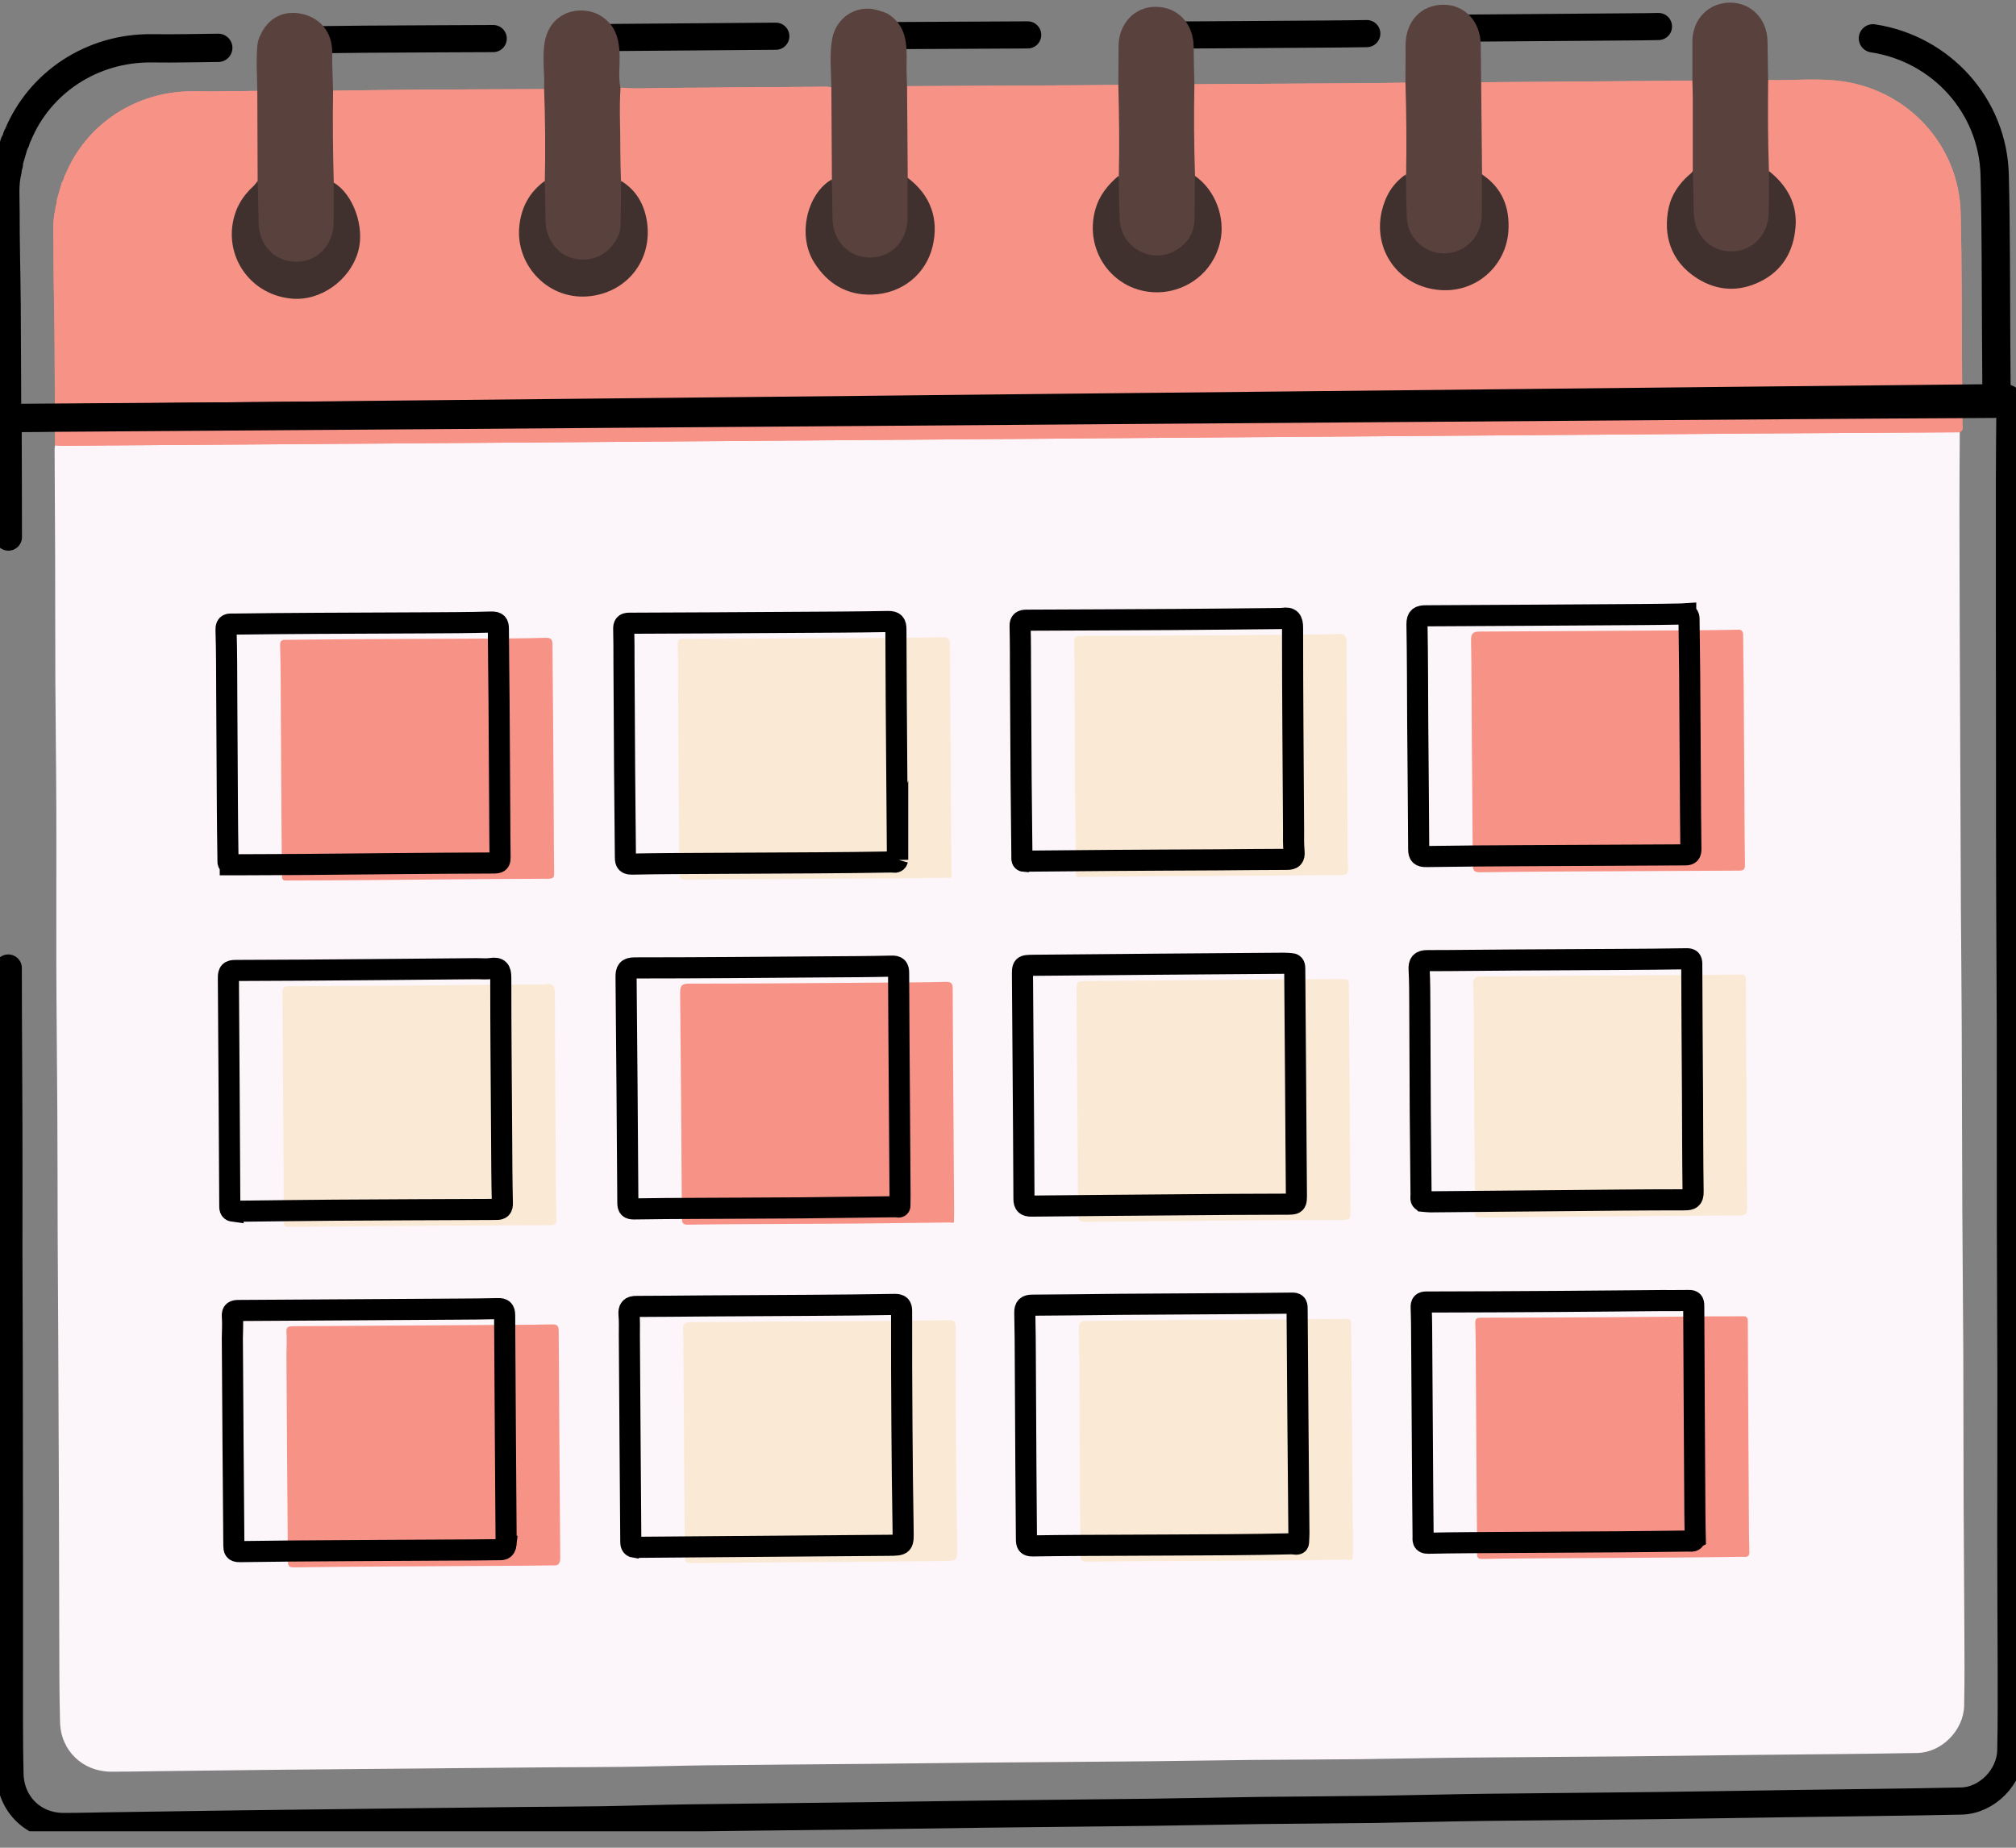
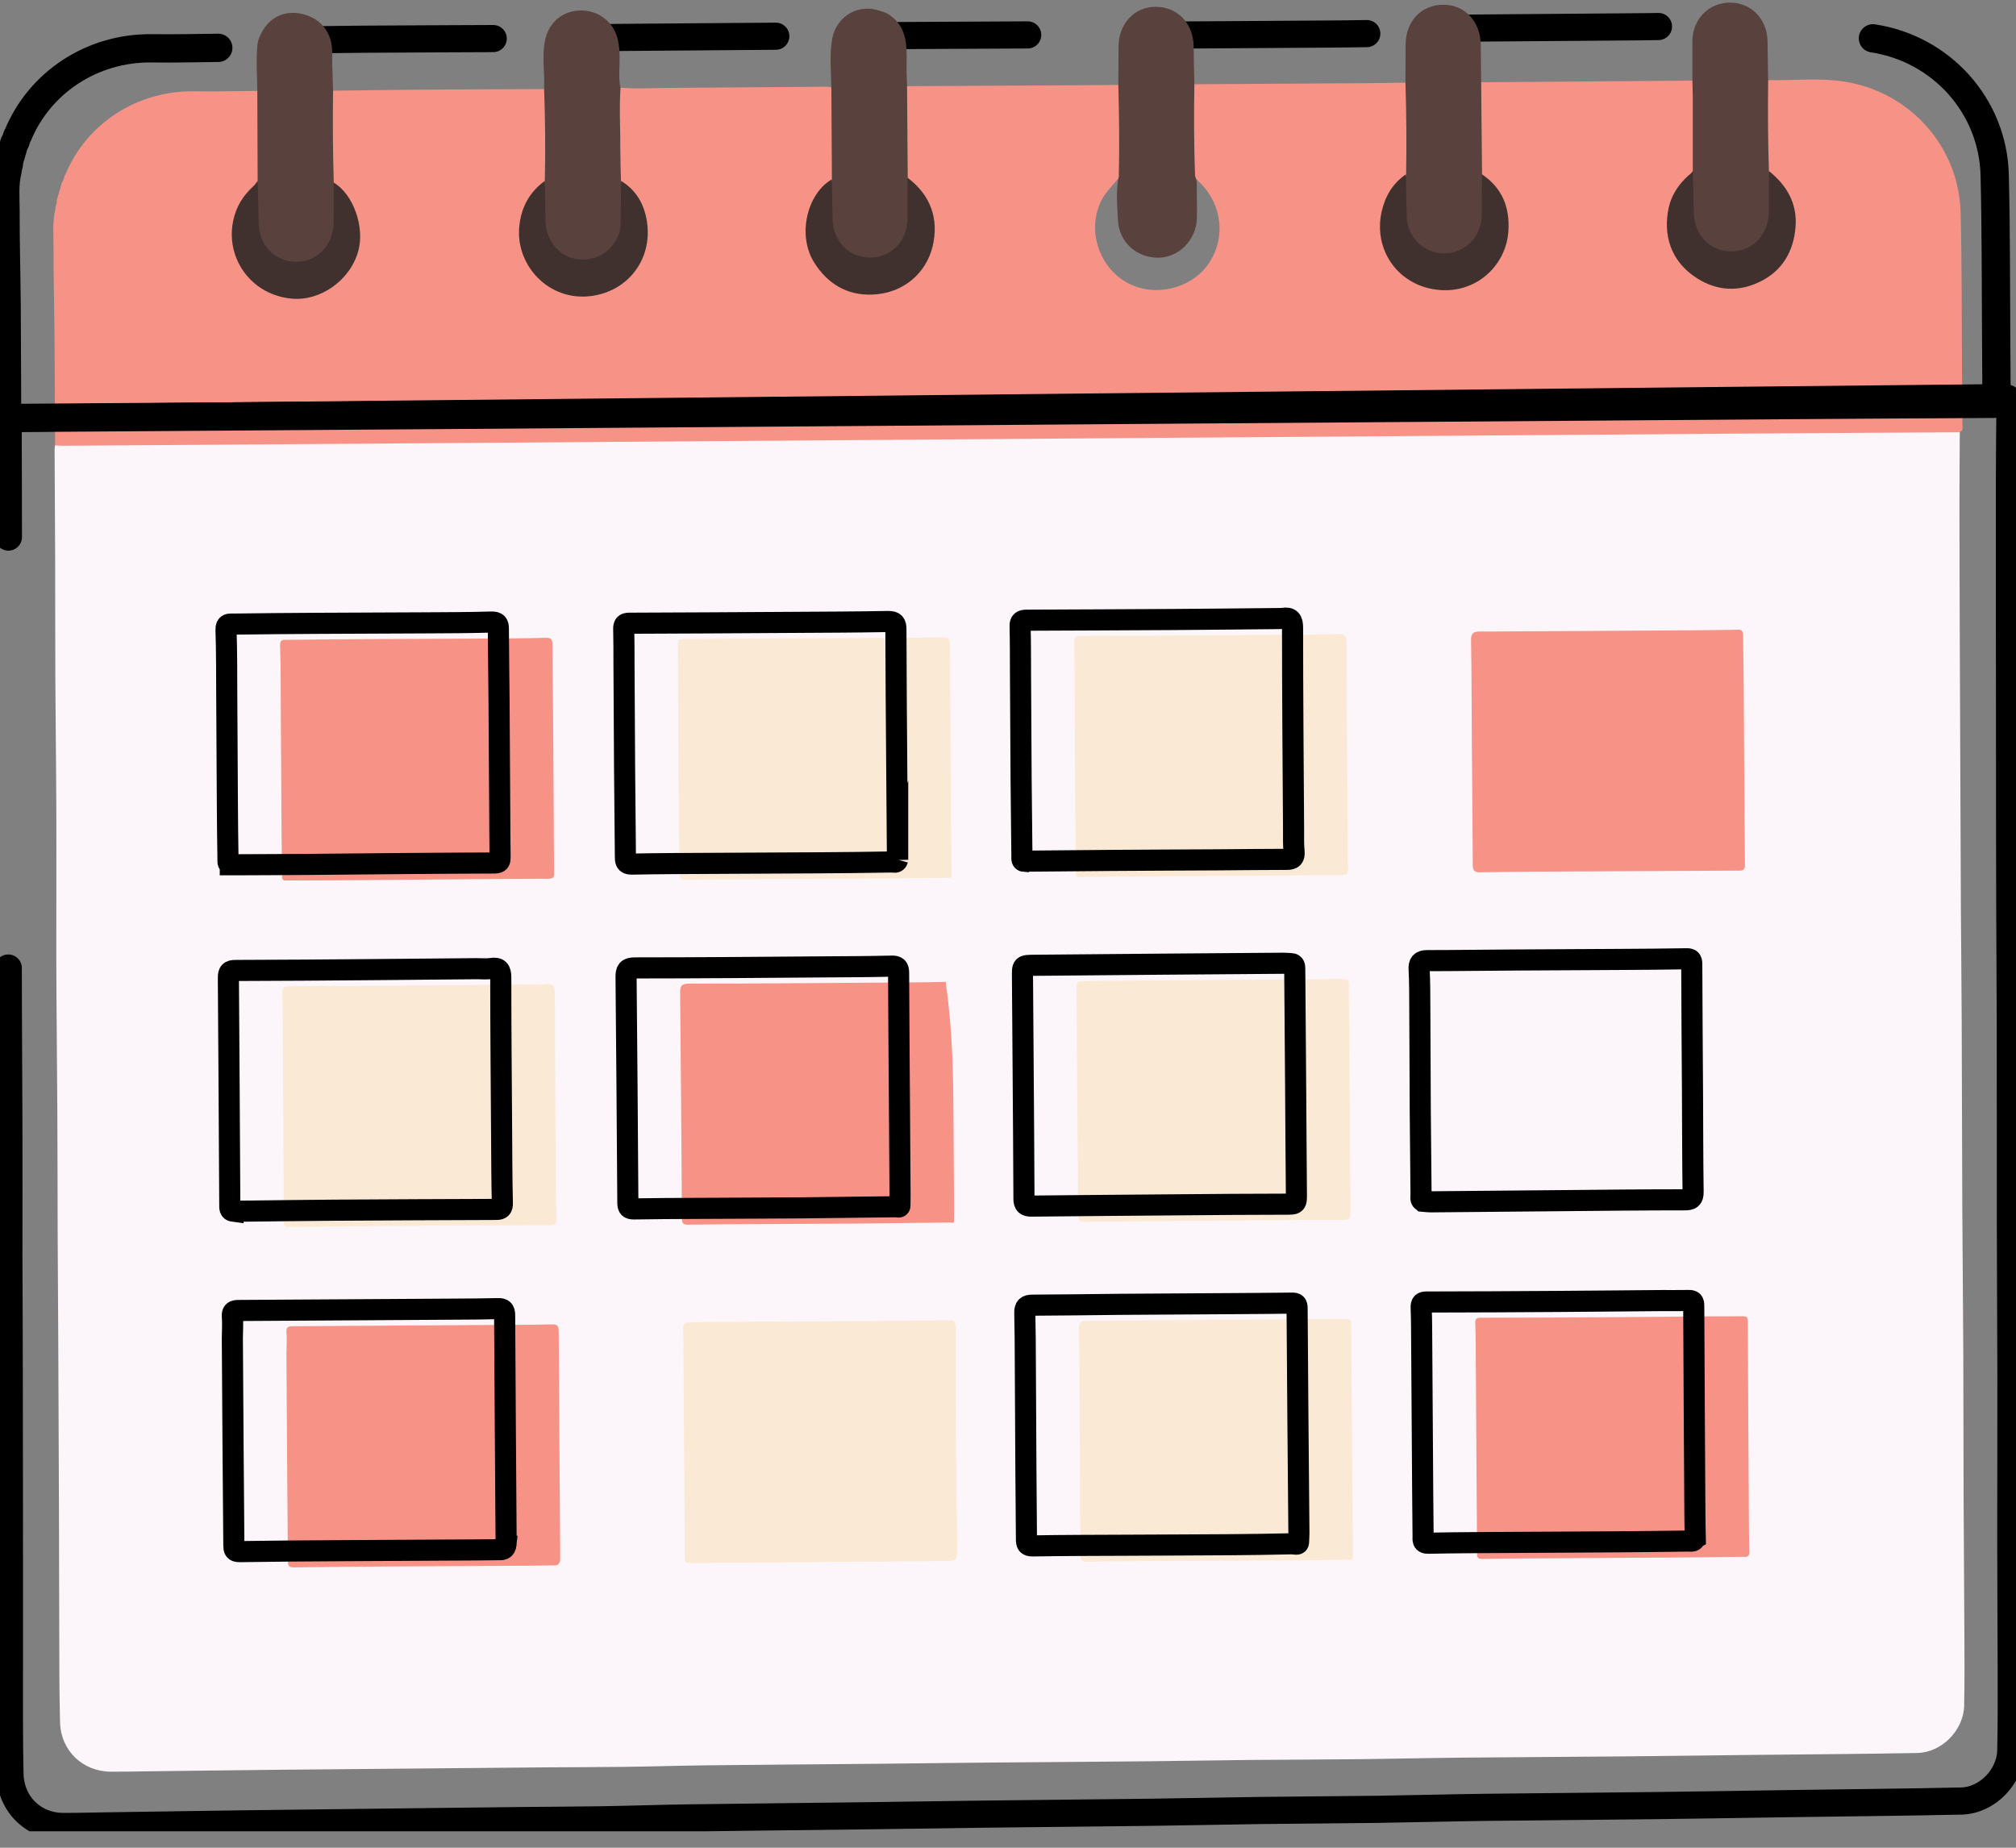
<svg xmlns="http://www.w3.org/2000/svg" width="60" height="55" viewBox="0 0 60 55" fill="none">
  <rect x="0" y="0" width="60" height="55" fill="#808080" stroke="none" />
  <g clip-path="url(#clip0_6916_260230)">
    <path d="M58.327 12.863C58.323 13.596 58.317 14.329 58.317 15.062C58.317 16.422 58.323 17.784 58.327 19.145C58.331 20.353 58.337 21.562 58.342 22.768C58.348 24.201 58.352 25.635 58.36 27.068C58.366 28.188 58.38 29.307 58.384 30.426C58.392 32.279 58.394 34.131 58.402 35.983C58.408 37.384 58.425 38.787 58.431 40.188C58.437 41.702 58.435 43.216 58.441 44.731C58.445 45.971 58.459 47.21 58.463 48.451C58.467 49.225 58.473 49.998 58.457 50.771C58.441 51.506 57.789 52.168 57.056 52.18C55.437 52.211 53.817 52.219 52.2 52.237C50.926 52.251 49.655 52.269 48.382 52.281C46.778 52.296 45.175 52.302 43.574 52.318C42.551 52.328 41.527 52.352 40.505 52.364C39.41 52.377 38.315 52.377 37.221 52.387C36.199 52.397 35.177 52.417 34.154 52.427C32.535 52.443 30.918 52.452 29.298 52.466C28.211 52.476 27.124 52.492 26.035 52.502C24.367 52.518 22.701 52.528 21.032 52.547C20.203 52.557 19.375 52.583 18.545 52.593C17.806 52.603 17.065 52.601 16.326 52.607C15.328 52.615 14.33 52.623 13.332 52.634C11.631 52.65 9.933 52.664 8.233 52.68C6.967 52.692 5.704 52.711 4.439 52.725C4.06 52.729 3.682 52.739 3.303 52.737C2.465 52.733 1.811 52.117 1.787 51.267C1.761 50.31 1.767 49.35 1.763 48.393C1.759 47.281 1.759 46.17 1.755 45.059C1.748 43.344 1.742 41.629 1.734 39.915C1.73 38.844 1.72 37.773 1.716 36.702C1.712 35.485 1.714 34.271 1.706 33.054C1.698 31.582 1.68 30.109 1.676 28.637C1.672 27.117 1.682 25.596 1.676 24.076C1.672 22.795 1.653 21.515 1.647 20.234C1.641 19.001 1.645 17.77 1.641 16.537C1.637 15.483 1.629 14.428 1.625 13.373C1.625 13.333 1.635 13.294 1.639 13.254C1.722 13.181 1.823 13.205 1.919 13.205C3.609 13.183 5.299 13.177 6.992 13.163C9.022 13.146 11.052 13.132 13.083 13.118C15.186 13.104 17.29 13.086 19.393 13.074C21.569 13.059 23.745 13.041 25.921 13.025C27.887 13.011 29.853 12.997 31.82 12.982C34.013 12.966 36.205 12.95 38.398 12.934C40.517 12.92 42.636 12.904 44.756 12.887C47.102 12.871 49.449 12.855 51.795 12.835C53.882 12.816 55.969 12.806 58.056 12.79C58.149 12.79 58.252 12.774 58.325 12.863H58.327Z" fill="#FCF5F9" />
-     <path d="M58.328 12.867C56.325 12.879 54.323 12.889 52.323 12.903C46.285 12.945 40.248 12.99 34.209 13.035C27.549 13.083 20.891 13.134 14.231 13.182C10.105 13.213 5.982 13.241 1.856 13.269C1.783 13.269 1.712 13.261 1.639 13.257C1.633 12.164 1.631 11.073 1.623 9.98C1.615 9.105 1.589 8.231 1.593 7.358C1.593 6.978 1.556 6.593 1.651 6.217C1.641 6.13 1.71 6.055 1.688 5.966C1.741 5.785 1.793 5.605 1.844 5.425C1.911 5.362 1.892 5.261 1.947 5.194C2.562 3.704 4.052 2.692 5.787 2.718C6.411 2.729 7.036 2.71 7.662 2.706C7.745 2.759 7.733 2.848 7.733 2.923C7.737 3.672 7.751 4.419 7.753 5.168C7.753 5.241 7.749 5.314 7.727 5.383C7.684 5.512 7.573 5.587 7.486 5.68C6.963 6.243 6.826 6.905 7.085 7.611C7.358 8.356 7.937 8.763 8.727 8.814C9.49 8.862 10.075 8.522 10.443 7.852C10.86 7.089 10.694 6.18 10.055 5.593C10.002 5.544 9.939 5.504 9.899 5.441C9.814 5.117 9.856 4.787 9.85 4.459C9.84 3.97 9.846 3.48 9.84 2.988C9.84 2.889 9.816 2.775 9.917 2.7C10.733 2.69 11.547 2.676 12.362 2.67C13.64 2.66 14.919 2.658 16.197 2.652C16.298 2.676 16.276 2.763 16.277 2.828C16.282 3.607 16.296 4.387 16.298 5.166C16.298 5.239 16.29 5.312 16.255 5.376C16.053 5.595 15.848 5.81 15.703 6.077C15.338 6.749 15.478 7.634 16.055 8.225C16.579 8.765 17.448 8.903 18.116 8.597C19.399 8.01 19.618 6.298 18.452 5.409C18.365 5.259 18.401 5.093 18.397 4.935C18.387 4.281 18.391 3.627 18.383 2.974C18.383 2.848 18.357 2.71 18.466 2.609C18.929 2.65 19.393 2.621 19.857 2.617C21.438 2.607 23.021 2.593 24.602 2.581C24.65 2.581 24.697 2.595 24.745 2.601C24.818 2.67 24.816 2.761 24.818 2.848C24.824 3.629 24.843 4.411 24.832 5.192C24.832 5.241 24.824 5.289 24.802 5.332C24.462 5.621 24.223 5.968 24.112 6.413C23.944 7.079 24.174 7.836 24.715 8.267C25.758 9.101 27.272 8.678 27.675 7.405C27.903 6.682 27.709 6.014 27.154 5.474C27.092 5.413 27.013 5.364 26.976 5.277C26.903 4.856 26.948 4.429 26.936 4.006C26.926 3.605 26.928 3.204 26.93 2.803C26.93 2.72 26.903 2.623 26.997 2.565C28.697 2.557 30.397 2.546 32.098 2.538C32.493 2.536 32.887 2.532 33.282 2.528C33.369 2.534 33.351 2.607 33.353 2.656C33.373 3.476 33.379 4.295 33.369 5.117C33.369 5.158 33.357 5.196 33.343 5.235C33.161 5.48 32.928 5.68 32.784 5.959C32.337 6.83 32.699 7.964 33.566 8.425C34.385 8.862 35.412 8.575 35.908 7.933C36.452 7.231 36.424 6.259 35.831 5.565C35.736 5.453 35.622 5.362 35.533 5.245C35.483 5.158 35.481 5.061 35.481 4.963C35.481 4.225 35.462 3.486 35.468 2.749C35.468 2.662 35.452 2.569 35.543 2.508C37.234 2.498 38.926 2.488 40.616 2.476C41.019 2.474 41.422 2.467 41.825 2.461C41.894 2.496 41.9 2.563 41.9 2.627C41.916 3.431 41.918 4.237 41.916 5.04C41.916 5.089 41.906 5.136 41.886 5.18C41.843 5.261 41.768 5.314 41.706 5.374C40.882 6.17 40.954 7.49 41.857 8.188C42.62 8.779 43.764 8.668 44.38 7.943C45.032 7.176 44.981 6.055 44.262 5.376C44.203 5.322 44.139 5.271 44.084 5.212C43.981 5.024 44.032 4.82 44.027 4.621C44.011 4.036 44.013 3.449 44.007 2.862C44.007 2.725 43.963 2.571 44.08 2.449C46.066 2.433 48.05 2.419 50.036 2.403C50.149 2.403 50.262 2.399 50.374 2.397C50.445 2.443 50.445 2.518 50.447 2.591C50.463 3.356 50.451 4.123 50.467 4.889C50.467 4.953 50.457 5.018 50.434 5.079C50.386 5.204 50.275 5.279 50.188 5.372C49.613 5.996 49.536 6.838 49.888 7.508C50.267 8.225 51.044 8.626 51.835 8.486C52.501 8.366 52.991 7.996 53.236 7.35C53.514 6.621 53.41 5.953 52.87 5.372C52.783 5.277 52.671 5.204 52.611 5.087C52.532 4.745 52.578 4.397 52.568 4.053C52.556 3.585 52.554 3.117 52.556 2.65C52.556 2.559 52.526 2.451 52.629 2.386C53.378 2.399 54.131 2.314 54.878 2.427C56.831 2.723 58.303 4.356 58.352 6.33C58.392 7.903 58.382 9.478 58.394 11.053C58.398 11.577 58.402 12.103 58.404 12.628C58.404 12.711 58.447 12.812 58.33 12.857L58.328 12.867Z" fill="#F69386" />
    <path d="M58.328 12.867C56.325 12.879 54.323 12.889 52.323 12.903C46.285 12.945 40.248 12.99 34.209 13.035C27.549 13.083 20.891 13.134 14.231 13.182C10.105 13.213 5.982 13.241 1.856 13.269C1.783 13.269 1.712 13.261 1.639 13.257C1.633 12.164 1.631 11.073 1.623 9.98C1.615 9.105 1.589 8.231 1.593 7.358C1.593 6.978 1.556 6.593 1.651 6.217C1.641 6.13 1.71 6.055 1.688 5.966C1.741 5.785 1.793 5.605 1.844 5.425C1.911 5.362 1.892 5.261 1.947 5.194C2.562 3.704 4.052 2.692 5.787 2.718C6.411 2.729 7.036 2.71 7.662 2.706C7.745 2.759 7.733 2.848 7.733 2.923C7.737 3.672 7.751 4.419 7.753 5.168C7.753 5.241 7.749 5.314 7.727 5.383C7.684 5.512 7.573 5.587 7.486 5.68C6.963 6.243 6.826 6.905 7.085 7.611C7.358 8.356 7.937 8.763 8.727 8.814C9.49 8.862 10.075 8.522 10.443 7.852C10.86 7.089 10.694 6.18 10.055 5.593C10.002 5.544 9.939 5.504 9.899 5.441C9.814 5.117 9.856 4.787 9.85 4.459C9.84 3.97 9.846 3.48 9.84 2.988C9.84 2.889 9.816 2.775 9.917 2.7C10.733 2.69 11.547 2.676 12.362 2.67C13.64 2.66 14.919 2.658 16.197 2.652C16.298 2.676 16.276 2.763 16.277 2.828C16.282 3.607 16.296 4.387 16.298 5.166C16.298 5.239 16.29 5.312 16.255 5.376C16.053 5.595 15.848 5.81 15.703 6.077C15.338 6.749 15.478 7.634 16.055 8.225C16.579 8.765 17.448 8.903 18.116 8.597C19.399 8.01 19.618 6.298 18.452 5.409C18.365 5.259 18.401 5.093 18.397 4.935C18.387 4.281 18.391 3.627 18.383 2.974C18.383 2.848 18.357 2.71 18.466 2.609C18.929 2.65 19.393 2.621 19.857 2.617C21.438 2.607 23.021 2.593 24.602 2.581C24.65 2.581 24.697 2.595 24.745 2.601C24.818 2.67 24.816 2.761 24.818 2.848C24.824 3.629 24.843 4.411 24.832 5.192C24.832 5.241 24.824 5.289 24.802 5.332C24.462 5.621 24.223 5.968 24.112 6.413C23.944 7.079 24.174 7.836 24.715 8.267C25.758 9.101 27.272 8.678 27.675 7.405C27.903 6.682 27.709 6.014 27.154 5.474C27.092 5.413 27.013 5.364 26.976 5.277C26.903 4.856 26.948 4.429 26.936 4.006C26.926 3.605 26.928 3.204 26.93 2.803C26.93 2.72 26.903 2.623 26.997 2.565C28.697 2.557 30.397 2.546 32.098 2.538C32.493 2.536 32.887 2.532 33.282 2.528C33.369 2.534 33.351 2.607 33.353 2.656C33.373 3.476 33.379 4.295 33.369 5.117C33.369 5.158 33.357 5.196 33.343 5.235C33.161 5.48 32.928 5.68 32.784 5.959C32.337 6.83 32.699 7.964 33.566 8.425C34.385 8.862 35.412 8.575 35.908 7.933C36.452 7.231 36.424 6.259 35.831 5.565C35.736 5.453 35.622 5.362 35.533 5.245C35.483 5.158 35.481 5.061 35.481 4.963C35.481 4.225 35.462 3.486 35.468 2.749C35.468 2.662 35.452 2.569 35.543 2.508C37.234 2.498 38.926 2.488 40.616 2.476C41.019 2.474 41.422 2.467 41.825 2.461C41.894 2.496 41.9 2.563 41.9 2.627C41.916 3.431 41.918 4.237 41.916 5.04C41.916 5.089 41.906 5.136 41.886 5.18C41.843 5.261 41.768 5.314 41.706 5.374C40.882 6.17 40.954 7.49 41.857 8.188C42.62 8.779 43.764 8.668 44.38 7.943C45.032 7.176 44.981 6.055 44.262 5.376C44.203 5.322 44.139 5.271 44.084 5.212C43.981 5.024 44.032 4.82 44.027 4.621C44.011 4.036 44.013 3.449 44.007 2.862C44.007 2.725 43.963 2.571 44.08 2.449C46.066 2.433 48.05 2.419 50.036 2.403C50.149 2.403 50.262 2.399 50.374 2.397C50.445 2.443 50.445 2.518 50.447 2.591C50.463 3.356 50.451 4.123 50.467 4.889C50.467 4.953 50.457 5.018 50.434 5.079C50.386 5.204 50.275 5.279 50.188 5.372C49.613 5.996 49.536 6.838 49.888 7.508C50.267 8.225 51.044 8.626 51.835 8.486C52.501 8.366 52.991 7.996 53.236 7.35C53.514 6.621 53.41 5.953 52.87 5.372C52.783 5.277 52.671 5.204 52.611 5.087C52.532 4.745 52.578 4.397 52.568 4.053C52.556 3.585 52.554 3.117 52.556 2.65C52.556 2.559 52.526 2.451 52.629 2.386C53.378 2.399 54.131 2.314 54.878 2.427C56.831 2.723 58.303 4.356 58.352 6.33C58.392 7.903 58.382 9.478 58.394 11.053C58.398 11.577 58.402 12.103 58.404 12.628C58.404 12.711 58.447 12.812 58.33 12.857L58.328 12.867Z" fill="#F69386" />
    <path d="M55.742 1.141C57.779 1.45 59.315 3.153 59.366 5.212C59.407 6.853 59.398 8.495 59.41 10.139C59.415 10.685 59.419 11.234 59.421 11.781C59.421 11.868 59.465 11.973 59.342 12.02C57.255 12.032 55.165 12.042 53.078 12.058C46.781 12.102 40.483 12.149 34.185 12.196C27.239 12.246 20.292 12.299 13.346 12.35C9.044 12.382 4.741 12.41 0.439 12.441C0.364 12.441 0.287 12.432 0.212 12.428C0.206 11.289 0.204 10.149 0.196 9.009C0.188 8.098 0.162 7.185 0.164 6.274C0.164 5.878 0.125 5.477 0.224 5.084C0.212 4.993 0.285 4.916 0.263 4.823C0.317 4.635 0.372 4.448 0.427 4.26C0.496 4.195 0.477 4.09 0.534 4.019C1.176 2.467 2.73 1.41 4.54 1.438C5.192 1.448 5.844 1.43 6.496 1.424" stroke="black" stroke-width="0.842" stroke-linecap="round" stroke-linejoin="round" />
    <path d="M42.993 1.255C42.993 1.117 42.948 0.963 43.066 0.842C45.051 0.826 47.035 0.811 49.021 0.795C49.135 0.795 49.248 0.791 49.359 0.789" stroke="black" stroke-width="0.808" stroke-linecap="round" stroke-linejoin="round" />
    <path d="M34.321 1.287C34.321 1.2 34.305 1.107 34.396 1.047C36.087 1.036 37.779 1.026 39.469 1.014C39.872 1.012 40.275 1.006 40.678 1" stroke="black" stroke-width="0.808" stroke-linecap="round" stroke-linejoin="round" />
    <path d="M25.418 1.304C25.418 1.221 25.391 1.124 25.484 1.065C27.185 1.057 28.885 1.047 30.586 1.039" stroke="black" stroke-width="0.808" stroke-linecap="round" stroke-linejoin="round" />
    <path d="M16.87 1.471C16.87 1.345 16.844 1.208 16.953 1.106C17.416 1.147 17.88 1.119 18.344 1.115C19.925 1.104 21.508 1.09 23.089 1.078" stroke="black" stroke-width="0.808" stroke-linecap="round" stroke-linejoin="round" />
    <path d="M8.323 1.484C8.323 1.385 8.299 1.272 8.4 1.197C9.216 1.187 10.029 1.173 10.845 1.167C12.123 1.157 13.402 1.155 14.679 1.148" stroke="black" stroke-width="0.808" stroke-linecap="round" stroke-linejoin="round" />
    <path d="M0.25 15.987C0.25 14.868 0.244 13.75 0.242 12.631C0.242 12.588 0.252 12.546 0.258 12.503C0.345 12.424 0.453 12.451 0.552 12.451C2.329 12.422 4.105 12.41 5.882 12.39C8.016 12.366 10.149 12.345 12.283 12.323C14.494 12.301 16.704 12.277 18.913 12.256C21.2 12.234 23.486 12.208 25.773 12.186C27.838 12.165 29.905 12.145 31.97 12.121C34.274 12.097 36.577 12.072 38.881 12.05C41.108 12.028 43.335 12.003 45.564 11.981C48.029 11.957 50.495 11.932 52.959 11.904C55.151 11.88 57.345 11.86 59.538 11.837C59.637 11.837 59.744 11.819 59.821 11.912C59.815 12.69 59.807 13.465 59.805 14.242C59.803 15.686 59.803 17.129 59.805 18.572C59.805 19.854 59.807 21.135 59.809 22.417C59.809 23.937 59.809 25.457 59.815 26.978C59.817 28.164 59.829 29.352 59.831 30.538C59.833 32.502 59.831 34.468 59.833 36.431C59.835 37.917 59.847 39.403 59.849 40.889C59.852 42.494 59.845 44.1 59.845 45.705C59.845 47.021 59.855 48.335 59.858 49.65C59.858 50.47 59.864 51.29 59.845 52.11C59.827 52.889 59.141 53.594 58.37 53.61C56.669 53.647 54.967 53.661 53.266 53.687C51.928 53.707 50.592 53.73 49.254 53.746C47.57 53.766 45.885 53.778 44.201 53.798C43.126 53.812 42.051 53.841 40.976 53.857C39.827 53.873 38.677 53.877 37.525 53.891C36.45 53.906 35.377 53.93 34.302 53.944C32.602 53.966 30.899 53.98 29.199 54.001C28.057 54.015 26.913 54.035 25.771 54.049C24.02 54.072 22.267 54.088 20.516 54.112C19.644 54.124 18.773 54.155 17.901 54.169C17.123 54.181 16.346 54.183 15.569 54.191C14.52 54.201 13.471 54.215 12.423 54.227C10.637 54.25 8.852 54.27 7.066 54.292C5.738 54.31 4.408 54.331 3.08 54.351C2.682 54.357 2.285 54.369 1.886 54.367C1.005 54.367 0.321 53.713 0.297 52.812C0.273 51.796 0.283 50.78 0.281 49.764C0.281 48.586 0.281 47.407 0.281 46.229C0.281 44.411 0.279 42.591 0.275 40.774C0.275 39.638 0.266 38.502 0.264 37.367C0.264 36.077 0.269 34.788 0.264 33.498C0.26 31.937 0.246 30.374 0.246 28.814" stroke="black" stroke-width="0.808" stroke-linecap="round" stroke-linejoin="round" />
    <path d="M18.468 2.61C18.425 3.246 18.468 3.883 18.462 4.519C18.462 4.808 18.474 5.098 18.482 5.385C18.516 5.442 18.532 5.505 18.532 5.57C18.53 5.95 18.559 6.331 18.528 6.709C18.484 7.256 18.057 7.693 17.498 7.772C16.968 7.847 16.411 7.535 16.257 7.013C16.099 6.481 16.14 5.928 16.215 5.383C16.235 4.472 16.227 3.561 16.194 2.65C16.215 2.181 16.131 1.709 16.212 1.246C16.328 0.59 16.854 0.256 17.427 0.32C17.559 0.331 17.68 0.371 17.797 0.424C18.395 0.739 18.455 1.288 18.439 1.877C18.431 2.12 18.415 2.367 18.466 2.61H18.468Z" fill="#59413D" />
    <path d="M7.668 5.384C7.664 4.492 7.66 3.601 7.658 2.708C7.654 2.253 7.616 1.795 7.662 1.34C7.67 1.243 7.699 1.151 7.741 1.064C7.98 0.514 8.464 0.301 8.974 0.411C9.553 0.534 9.893 0.981 9.887 1.566C9.883 1.947 9.903 2.326 9.913 2.706C9.899 3.617 9.907 4.528 9.934 5.439C10.019 5.589 9.984 5.753 9.988 5.915C9.996 6.174 10.002 6.431 9.99 6.69C9.962 7.346 9.494 7.824 8.857 7.854C8.233 7.885 7.697 7.433 7.644 6.783C7.606 6.32 7.581 5.852 7.67 5.388L7.668 5.384Z" fill="#59413D" />
    <path d="M26.996 2.571C27.002 3.478 27.01 4.385 27.016 5.292C27.118 5.828 27.138 6.369 27.006 6.899C26.881 7.403 26.468 7.719 25.935 7.725C25.421 7.729 25 7.509 24.824 7.015C24.632 6.476 24.674 5.905 24.759 5.342C24.753 4.431 24.749 3.518 24.743 2.608C24.737 2.124 24.682 1.64 24.767 1.16C24.863 0.622 25.328 0.205 25.939 0.263C26.097 0.292 26.253 0.334 26.401 0.399C26.98 0.743 26.996 1.308 26.982 1.885C26.976 2.114 26.99 2.342 26.996 2.571Z" fill="#59413D" />
    <path d="M44.082 2.452C44.09 3.365 44.101 4.276 44.109 5.189C44.121 5.202 44.137 5.214 44.137 5.228C44.161 5.734 44.214 6.24 44.1 6.744C43.989 7.238 43.487 7.596 43.026 7.604C42.503 7.613 41.999 7.285 41.876 6.772C41.75 6.254 41.758 5.718 41.849 5.187C41.864 4.278 41.858 3.369 41.829 2.463C41.829 2.092 41.835 1.724 41.833 1.353C41.831 0.639 42.291 0.141 42.957 0.141C43.6 0.141 44.066 0.643 44.07 1.343C44.074 1.714 44.078 2.084 44.082 2.454V2.452Z" fill="#59413D" />
    <path d="M50.38 5.076C50.38 4.345 50.382 3.617 50.38 2.886C50.38 2.726 50.371 2.564 50.369 2.404C50.369 2.009 50.369 1.615 50.369 1.222C50.377 0.562 50.857 0.078 51.493 0.078C52.114 0.078 52.588 0.562 52.604 1.212C52.612 1.607 52.618 2.001 52.624 2.394C52.614 3.293 52.616 4.192 52.647 5.09C52.742 5.586 52.75 6.09 52.671 6.582C52.568 7.222 52.047 7.58 51.408 7.528C50.815 7.479 50.367 7.005 50.351 6.376C50.339 5.943 50.292 5.507 50.382 5.074L50.38 5.076Z" fill="#59413D" />
    <path d="M33.298 5.234C33.32 4.333 33.306 3.434 33.284 2.533C33.284 2.147 33.286 1.762 33.29 1.375C33.294 0.707 33.763 0.205 34.385 0.203C35.043 0.199 35.517 0.693 35.525 1.383C35.529 1.76 35.539 2.138 35.547 2.515C35.531 3.424 35.535 4.333 35.567 5.242C35.603 5.317 35.618 5.394 35.618 5.477C35.614 5.823 35.632 6.171 35.62 6.517C35.597 7.147 35.079 7.667 34.476 7.671C33.824 7.675 33.304 7.205 33.273 6.558C33.253 6.118 33.203 5.675 33.3 5.236L33.298 5.234Z" fill="#59413D" />
-     <path d="M28.394 36.35C28.394 36.425 28.32 36.389 28.259 36.389C27.332 36.399 26.406 36.413 25.479 36.421C24.433 36.429 23.386 36.431 22.337 36.438C21.718 36.442 21.096 36.442 20.477 36.454C20.337 36.456 20.297 36.413 20.295 36.278C20.281 34.039 20.265 31.8 20.242 29.559C20.24 29.354 20.277 29.279 20.509 29.279C22.402 29.279 24.295 29.263 26.188 29.249C26.84 29.245 27.494 29.243 28.145 29.227C28.307 29.223 28.354 29.269 28.354 29.427C28.358 30.725 28.37 32.02 28.378 33.318C28.384 34.229 28.39 35.138 28.396 36.049C28.396 36.138 28.394 36.225 28.392 36.35H28.394Z" fill="#F69386" />
+     <path d="M28.394 36.35C28.394 36.425 28.32 36.389 28.259 36.389C27.332 36.399 26.406 36.413 25.479 36.421C24.433 36.429 23.386 36.431 22.337 36.438C21.718 36.442 21.096 36.442 20.477 36.454C20.337 36.456 20.297 36.413 20.295 36.278C20.281 34.039 20.265 31.8 20.242 29.559C20.24 29.354 20.277 29.279 20.509 29.279C22.402 29.279 24.295 29.263 26.188 29.249C26.84 29.245 27.494 29.243 28.145 29.227C28.358 30.725 28.37 32.02 28.378 33.318C28.384 34.229 28.39 35.138 28.396 36.049C28.396 36.138 28.394 36.225 28.392 36.35H28.394Z" fill="#F69386" />
    <path d="M8.546 36.522C8.443 36.508 8.449 36.418 8.449 36.339C8.435 34.084 8.424 31.829 8.406 29.574C8.406 29.402 8.447 29.357 8.617 29.355C9.969 29.353 11.323 29.341 12.676 29.331C13.714 29.323 14.755 29.313 15.793 29.303C15.939 29.303 16.087 29.319 16.228 29.297C16.453 29.262 16.514 29.343 16.514 29.564C16.514 31.119 16.528 32.673 16.538 34.226C16.542 34.91 16.544 35.594 16.56 36.281C16.564 36.425 16.516 36.469 16.386 36.469C14.767 36.475 13.149 36.481 11.53 36.491C10.659 36.497 9.791 36.51 8.92 36.52C8.799 36.52 8.68 36.52 8.546 36.52V36.522Z" fill="#FAEAD5" />
    <path d="M52.061 46.247C52.038 46.366 51.943 46.34 51.868 46.34C51.168 46.348 50.468 46.358 49.767 46.362C48.704 46.37 47.642 46.374 46.579 46.381C45.757 46.387 44.935 46.387 44.115 46.405C43.937 46.409 43.963 46.302 43.963 46.206C43.953 45.352 43.949 44.498 43.943 43.646C43.937 42.591 43.931 41.536 43.923 40.48C43.921 40.117 43.921 39.755 43.907 39.392C43.903 39.265 43.937 39.224 44.065 39.224C45.354 39.222 46.642 39.216 47.931 39.208C48.969 39.202 50.01 39.19 51.048 39.182C51.322 39.18 51.597 39.186 51.87 39.18C51.992 39.176 52.018 39.22 52.018 39.336C52.026 41.405 52.04 43.476 52.053 45.544C52.053 45.777 52.061 46.012 52.065 46.245L52.061 46.247Z" fill="#F69386" />
    <path d="M16.675 46.41C16.655 46.623 16.533 46.594 16.446 46.596C15.93 46.605 15.416 46.607 14.9 46.609C13.845 46.615 12.79 46.619 11.736 46.627C10.738 46.633 9.737 46.639 8.739 46.655C8.584 46.657 8.569 46.59 8.569 46.467C8.563 45.477 8.553 44.485 8.545 43.495C8.537 42.432 8.531 41.37 8.525 40.307C8.525 40.09 8.543 39.871 8.525 39.655C8.513 39.503 8.58 39.479 8.703 39.477C9.798 39.471 10.893 39.463 11.989 39.456C13.051 39.45 14.114 39.444 15.177 39.436C15.596 39.434 16.015 39.432 16.434 39.422C16.574 39.418 16.626 39.461 16.628 39.61C16.64 41.857 16.657 44.105 16.673 46.352C16.673 46.392 16.673 46.432 16.673 46.408L16.675 46.41Z" fill="#F69386" />
    <path d="M40.256 46.388C40.245 46.465 40.128 46.42 40.053 46.422C39.45 46.436 38.845 46.444 38.241 46.448C37.187 46.456 36.132 46.459 35.075 46.465C34.164 46.469 33.255 46.469 32.344 46.485C32.174 46.489 32.16 46.416 32.158 46.288C32.154 45.604 32.146 44.92 32.142 44.234C32.136 43.179 32.132 42.124 32.126 41.068C32.124 40.559 32.122 40.053 32.11 39.545C32.105 39.371 32.17 39.319 32.334 39.319C33.205 39.315 34.075 39.302 34.944 39.294C36.006 39.286 37.069 39.28 38.134 39.274C38.778 39.27 39.424 39.266 40.067 39.258C40.179 39.258 40.213 39.286 40.213 39.41C40.227 41.641 40.248 43.871 40.268 46.104C40.268 46.177 40.262 46.248 40.256 46.386V46.388Z" fill="#FAEAD5" />
    <path d="M28.326 26.058C28.296 26.17 28.201 26.125 28.144 26.127C27.411 26.139 26.678 26.147 25.946 26.151C24.899 26.157 23.852 26.162 22.804 26.168C22.006 26.172 21.209 26.174 20.411 26.19C20.217 26.194 20.225 26.084 20.223 25.959C20.215 25.097 20.205 24.236 20.198 23.374C20.19 22.311 20.186 21.248 20.18 20.186C20.18 19.856 20.18 19.526 20.172 19.196C20.168 19.072 20.203 19.02 20.334 19.02C21.945 19.014 23.555 19.005 25.166 18.995C26.124 18.989 27.083 18.987 28.041 18.969C28.233 18.965 28.274 19.034 28.274 19.204C28.278 20.58 28.288 21.959 28.298 23.335C28.304 24.19 28.31 25.044 28.318 25.896C28.318 25.953 28.324 26.01 28.326 26.062V26.058Z" fill="#FAEAD5" />
    <path d="M51.78 18.744C51.893 18.781 51.877 18.868 51.879 18.947C51.885 19.479 51.893 20.009 51.897 20.542C51.905 21.613 51.911 22.686 51.917 23.756C51.921 24.416 51.923 25.078 51.934 25.738C51.934 25.862 51.903 25.913 51.772 25.915C50.16 25.921 48.549 25.929 46.937 25.939C45.978 25.945 45.02 25.949 44.061 25.965C43.887 25.969 43.832 25.916 43.832 25.75C43.826 24.493 43.814 23.236 43.804 21.979C43.798 21.003 43.8 20.03 43.781 19.054C43.777 18.833 43.868 18.799 44.053 18.799C46.213 18.789 48.371 18.775 50.531 18.76C50.901 18.758 51.272 18.752 51.642 18.746C51.691 18.746 51.739 18.744 51.78 18.742V18.744Z" fill="#F69386" />
    <path d="M40.038 29.153C40.141 29.157 40.144 29.24 40.144 29.311C40.154 30.446 40.162 31.584 40.17 32.72C40.178 33.799 40.182 34.88 40.192 35.959C40.196 36.321 40.2 36.313 39.844 36.313C38.819 36.313 37.797 36.323 36.773 36.331C35.283 36.343 33.791 36.353 32.301 36.37C32.145 36.37 32.084 36.319 32.084 36.159C32.08 34.87 32.068 33.58 32.06 32.291C32.054 31.38 32.048 30.469 32.04 29.56C32.036 29.207 32.032 29.205 32.374 29.201C34.856 29.179 37.338 29.159 39.82 29.141C39.892 29.141 39.963 29.149 40.036 29.153H40.038Z" fill="#FAEAD5" />
-     <path d="M43.959 36.223C43.874 36.196 43.902 36.103 43.902 36.028C43.894 35.215 43.886 34.401 43.88 33.587C43.874 32.54 43.872 31.492 43.865 30.445C43.864 30.075 43.866 29.702 43.845 29.334C43.833 29.133 43.89 29.063 44.094 29.063C44.949 29.063 45.803 29.048 46.657 29.044C47.696 29.038 48.736 29.034 49.775 29.028C50.451 29.024 51.129 29.02 51.805 29.008C51.922 29.006 51.957 29.038 51.959 29.154C51.963 30.435 51.973 31.716 51.981 32.996C51.987 33.98 51.985 34.962 51.999 35.945C52.002 36.148 51.933 36.182 51.744 36.182C50.552 36.182 49.36 36.194 48.167 36.206C46.837 36.219 45.509 36.233 44.179 36.243C44.114 36.243 44.052 36.233 43.961 36.225L43.959 36.223Z" fill="#FAEAD5" />
    <path d="M8.464 26.207C8.371 26.179 8.397 26.096 8.395 26.029C8.387 25.481 8.379 24.934 8.377 24.386C8.369 23.331 8.365 22.274 8.358 21.22C8.354 20.551 8.358 19.881 8.336 19.213C8.33 19.019 8.443 19.047 8.549 19.045C9.395 19.035 10.241 19.027 11.087 19.023C12.134 19.017 13.182 19.015 14.229 19.009C14.897 19.005 15.567 19.005 16.235 18.985C16.405 18.98 16.442 19.037 16.442 19.185C16.446 19.918 16.456 20.651 16.462 21.386C16.47 22.456 16.476 23.527 16.482 24.6C16.484 25.06 16.486 25.519 16.492 25.977C16.492 26.094 16.488 26.155 16.324 26.157C14.448 26.163 12.571 26.183 10.693 26.199C9.992 26.206 9.292 26.206 8.591 26.209C8.551 26.209 8.51 26.209 8.464 26.209V26.207Z" fill="#F69386" />
    <path d="M32.107 26.11C32.011 26.104 32.024 26.041 32.024 25.97C32.017 25.197 32.005 24.423 31.999 23.65C31.991 22.595 31.987 21.541 31.981 20.486C31.979 20.026 31.981 19.567 31.969 19.11C31.965 18.962 32.032 18.931 32.155 18.929C33.621 18.923 35.086 18.919 36.552 18.909C37.583 18.903 38.613 18.891 39.645 18.881C39.694 18.881 39.742 18.881 39.791 18.875C40.014 18.84 40.078 18.923 40.078 19.154C40.078 21.158 40.097 23.164 40.109 25.168C40.109 25.385 40.103 25.606 40.123 25.82C40.139 25.996 40.075 26.049 39.91 26.049C39.226 26.049 38.542 26.059 37.858 26.063C36.811 26.069 35.765 26.071 34.718 26.079C33.872 26.085 33.028 26.093 32.181 26.102C32.157 26.102 32.133 26.106 32.109 26.108L32.107 26.11Z" fill="#FAEAD5" />
    <path d="M20.501 46.528C20.389 46.512 20.383 46.431 20.383 46.346C20.375 45.354 20.367 44.364 20.361 43.372C20.353 42.317 20.347 41.261 20.341 40.206C20.341 40.003 20.349 39.801 20.331 39.603C20.314 39.422 20.373 39.354 20.555 39.356C21.223 39.356 21.893 39.346 22.561 39.342C23.608 39.335 24.657 39.331 25.703 39.323C26.549 39.317 27.396 39.313 28.242 39.297C28.394 39.295 28.442 39.343 28.442 39.487C28.442 40.615 28.442 41.742 28.452 42.87C28.459 43.908 28.471 44.949 28.487 45.987C28.495 46.461 28.503 46.463 28.044 46.467C25.57 46.487 23.096 46.508 20.622 46.526C20.582 46.526 20.541 46.526 20.503 46.526L20.501 46.528Z" fill="#FAEAD5" />
    <path d="M26.785 35.882C26.785 35.957 26.71 35.92 26.649 35.92C25.722 35.93 24.797 35.944 23.87 35.953C22.823 35.961 21.777 35.963 20.728 35.969C20.109 35.973 19.487 35.973 18.868 35.985C18.728 35.987 18.688 35.944 18.686 35.809C18.671 33.57 18.655 31.331 18.633 29.09C18.631 28.886 18.667 28.811 18.9 28.811C20.793 28.811 22.686 28.794 24.578 28.78C25.23 28.776 25.884 28.774 26.536 28.758C26.698 28.754 26.744 28.801 26.744 28.959C26.748 30.256 26.761 31.552 26.769 32.849C26.775 33.76 26.781 34.669 26.787 35.58C26.787 35.669 26.785 35.756 26.783 35.882H26.785Z" stroke="black" stroke-width="0.628" stroke-miterlimit="10" stroke-linecap="round" />
    <path d="M6.937 36.053C6.833 36.039 6.839 35.95 6.839 35.871C6.825 33.615 6.815 31.36 6.797 29.105C6.797 28.933 6.837 28.889 7.007 28.887C8.36 28.885 9.714 28.872 11.066 28.862C12.105 28.854 13.145 28.844 14.184 28.834C14.329 28.834 14.477 28.85 14.619 28.828C14.844 28.794 14.904 28.875 14.904 29.095C14.904 30.65 14.919 32.205 14.929 33.757C14.933 34.441 14.935 35.126 14.951 35.812C14.955 35.956 14.906 36 14.777 36C13.157 36.006 11.54 36.012 9.92 36.023C9.05 36.029 8.182 36.041 7.311 36.051C7.19 36.051 7.07 36.051 6.937 36.051V36.053Z" stroke="black" stroke-width="0.628" stroke-miterlimit="10" stroke-linecap="round" />
    <path d="M50.451 45.778C50.429 45.898 50.334 45.871 50.259 45.871C49.559 45.879 48.858 45.89 48.158 45.894C47.095 45.902 46.032 45.906 44.969 45.912C44.148 45.918 43.326 45.918 42.506 45.936C42.328 45.94 42.354 45.833 42.354 45.738C42.344 44.883 42.34 44.029 42.334 43.177C42.328 42.122 42.322 41.068 42.313 40.011C42.311 39.648 42.311 39.286 42.297 38.924C42.293 38.796 42.328 38.756 42.455 38.756C43.745 38.754 45.032 38.748 46.322 38.739C47.36 38.733 48.401 38.721 49.439 38.713C49.712 38.711 49.988 38.717 50.261 38.711C50.383 38.707 50.409 38.752 50.409 38.867C50.417 40.936 50.431 43.007 50.443 45.076C50.443 45.309 50.451 45.543 50.455 45.776L50.451 45.778Z" stroke="black" stroke-width="0.628" stroke-miterlimit="10" stroke-linecap="round" />
    <path d="M15.066 45.941C15.045 46.154 14.924 46.126 14.837 46.128C14.321 46.136 13.806 46.138 13.29 46.14C12.236 46.146 11.181 46.15 10.126 46.158C9.128 46.164 8.128 46.17 7.13 46.186C6.974 46.188 6.96 46.122 6.96 45.998C6.954 45.008 6.944 44.016 6.936 43.026C6.928 41.964 6.922 40.901 6.915 39.838C6.915 39.621 6.934 39.403 6.915 39.186C6.903 39.034 6.97 39.01 7.094 39.008C8.189 39.002 9.284 38.994 10.379 38.988C11.442 38.982 12.505 38.976 13.568 38.968C13.987 38.965 14.406 38.964 14.825 38.953C14.964 38.949 15.017 38.992 15.019 39.142C15.031 41.389 15.047 43.636 15.063 45.883C15.063 45.923 15.063 45.964 15.063 45.94L15.066 45.941Z" stroke="black" stroke-width="0.628" stroke-miterlimit="10" stroke-linecap="round" />
    <path d="M38.646 45.919C38.636 45.996 38.519 45.951 38.444 45.953C37.84 45.967 37.235 45.975 36.632 45.98C35.577 45.988 34.523 45.99 33.466 45.996C32.555 46 31.646 46 30.735 46.016C30.565 46.02 30.551 45.947 30.549 45.82C30.545 45.135 30.537 44.451 30.533 43.765C30.526 42.71 30.522 41.656 30.516 40.599C30.514 40.091 30.512 39.585 30.5 39.077C30.496 38.902 30.561 38.85 30.725 38.85C31.595 38.846 32.466 38.834 33.334 38.825C34.397 38.817 35.46 38.811 36.525 38.805C37.168 38.801 37.814 38.797 38.458 38.789C38.569 38.789 38.604 38.817 38.604 38.941C38.618 41.172 38.638 43.403 38.658 45.635C38.658 45.708 38.652 45.779 38.646 45.917V45.919Z" stroke="black" stroke-width="0.628" stroke-miterlimit="10" stroke-linecap="round" />
    <path d="M26.717 25.59C26.687 25.701 26.591 25.656 26.535 25.658C25.802 25.671 25.069 25.678 24.336 25.683C23.29 25.689 22.243 25.693 21.195 25.699C20.397 25.703 19.599 25.705 18.802 25.721C18.607 25.725 18.615 25.616 18.613 25.49C18.605 24.628 18.595 23.768 18.589 22.905C18.581 21.842 18.577 20.78 18.571 19.717C18.571 19.387 18.571 19.057 18.563 18.727C18.559 18.603 18.593 18.551 18.725 18.551C20.336 18.545 21.945 18.537 23.557 18.526C24.514 18.52 25.474 18.518 26.431 18.5C26.624 18.496 26.664 18.565 26.664 18.735C26.668 20.112 26.678 21.49 26.689 22.867C26.695 23.721 26.701 24.575 26.709 25.427C26.709 25.484 26.715 25.541 26.717 25.593V25.59Z" stroke="black" stroke-width="0.628" stroke-miterlimit="10" stroke-linecap="round" />
-     <path d="M50.17 18.276C50.284 18.312 50.267 18.399 50.269 18.478C50.276 19.01 50.284 19.541 50.288 20.073C50.296 21.144 50.302 22.217 50.308 23.288C50.312 23.948 50.314 24.61 50.324 25.27C50.324 25.393 50.294 25.444 50.162 25.446C48.551 25.452 46.939 25.46 45.328 25.47C44.368 25.476 43.411 25.48 42.451 25.496C42.277 25.5 42.223 25.448 42.223 25.282C42.217 24.025 42.204 22.767 42.194 21.51C42.188 20.535 42.19 19.561 42.172 18.585C42.168 18.364 42.259 18.33 42.443 18.33C44.603 18.32 46.761 18.306 48.921 18.292C49.292 18.29 49.662 18.284 50.033 18.277C50.081 18.277 50.13 18.276 50.17 18.273V18.276Z" stroke="black" stroke-width="0.628" stroke-miterlimit="10" stroke-linecap="round" />
    <path d="M38.429 28.684C38.532 28.688 38.534 28.771 38.534 28.842C38.544 29.978 38.552 31.115 38.56 32.251C38.569 33.33 38.572 34.411 38.583 35.49C38.587 35.852 38.591 35.844 38.234 35.844C37.21 35.844 36.188 35.854 35.163 35.862C33.674 35.874 32.182 35.885 30.692 35.901C30.536 35.901 30.475 35.85 30.475 35.69C30.471 34.401 30.459 33.111 30.451 31.822C30.445 30.911 30.439 30 30.431 29.091C30.427 28.739 30.422 28.737 30.765 28.733C33.246 28.71 35.728 28.69 38.21 28.672C38.283 28.672 38.354 28.68 38.427 28.684H38.429Z" stroke="black" stroke-width="0.628" stroke-miterlimit="10" stroke-linecap="round" />
    <path d="M42.349 35.754C42.264 35.728 42.293 35.635 42.293 35.56C42.285 34.746 42.276 33.932 42.27 33.118C42.264 32.072 42.262 31.023 42.256 29.976C42.254 29.606 42.256 29.233 42.236 28.865C42.224 28.665 42.281 28.594 42.485 28.594C43.339 28.594 44.194 28.58 45.048 28.576C46.086 28.57 47.127 28.566 48.165 28.559C48.841 28.555 49.52 28.551 50.196 28.539C50.313 28.537 50.347 28.57 50.35 28.685C50.354 29.966 50.364 31.248 50.372 32.527C50.378 33.511 50.376 34.493 50.39 35.477C50.392 35.679 50.323 35.714 50.135 35.714C48.943 35.714 47.75 35.726 46.558 35.738C45.228 35.75 43.9 35.764 42.57 35.774C42.505 35.774 42.442 35.764 42.351 35.756L42.349 35.754Z" stroke="black" stroke-width="0.628" stroke-miterlimit="10" stroke-linecap="round" />
    <path d="M6.854 25.739C6.761 25.71 6.788 25.627 6.785 25.561C6.777 25.012 6.769 24.465 6.767 23.917C6.759 22.862 6.755 21.805 6.749 20.751C6.745 20.083 6.749 19.413 6.727 18.745C6.721 18.55 6.834 18.579 6.939 18.577C7.786 18.566 8.632 18.558 9.478 18.554C10.524 18.548 11.573 18.546 12.62 18.54C13.288 18.536 13.958 18.536 14.626 18.516C14.796 18.512 14.832 18.569 14.832 18.716C14.836 19.449 14.847 20.182 14.853 20.917C14.861 21.988 14.867 23.058 14.873 24.131C14.875 24.591 14.877 25.05 14.883 25.508C14.883 25.625 14.879 25.686 14.715 25.688C12.838 25.694 10.962 25.714 9.083 25.731C8.383 25.737 7.682 25.737 6.982 25.741C6.941 25.741 6.901 25.741 6.854 25.741V25.739Z" stroke="black" stroke-width="0.628" stroke-miterlimit="10" stroke-linecap="round" />
    <path d="M30.497 25.641C30.402 25.635 30.414 25.572 30.414 25.501C30.408 24.728 30.396 23.955 30.39 23.181C30.382 22.127 30.378 21.072 30.372 20.017C30.37 19.558 30.372 19.098 30.36 18.641C30.355 18.493 30.422 18.463 30.546 18.461C32.011 18.454 33.477 18.45 34.943 18.44C35.973 18.434 37.004 18.422 38.036 18.412C38.084 18.412 38.133 18.412 38.182 18.406C38.404 18.372 38.469 18.454 38.469 18.685C38.469 20.689 38.487 22.695 38.499 24.7C38.499 24.916 38.493 25.137 38.514 25.352C38.53 25.528 38.465 25.58 38.301 25.58C37.617 25.58 36.933 25.59 36.248 25.594C35.202 25.601 34.155 25.602 33.109 25.611C32.262 25.617 31.418 25.625 30.572 25.633C30.548 25.633 30.523 25.637 30.499 25.639L30.497 25.641Z" stroke="black" stroke-width="0.628" stroke-miterlimit="10" stroke-linecap="round" />
-     <path d="M18.891 46.059C18.78 46.043 18.774 45.962 18.774 45.877C18.766 44.885 18.758 43.895 18.752 42.903C18.744 41.849 18.738 40.792 18.731 39.737C18.731 39.535 18.739 39.332 18.721 39.134C18.705 38.954 18.764 38.885 18.946 38.887C19.614 38.887 20.284 38.877 20.952 38.873C21.999 38.867 23.047 38.863 24.094 38.855C24.94 38.848 25.786 38.844 26.633 38.828C26.784 38.826 26.833 38.875 26.833 39.019C26.833 40.146 26.833 41.274 26.843 42.401C26.849 43.44 26.861 44.48 26.878 45.519C26.886 45.992 26.894 45.994 26.434 45.998C23.96 46.019 21.487 46.039 19.013 46.057C18.972 46.057 18.932 46.057 18.893 46.057L18.891 46.059Z" stroke="black" stroke-width="0.628" stroke-miterlimit="10" stroke-linecap="round" />
-     <path d="M33.296 5.229C33.304 5.662 33.304 6.097 33.324 6.53C33.364 7.399 34.31 7.891 35.041 7.423C35.358 7.221 35.541 6.923 35.551 6.538C35.561 6.105 35.561 5.67 35.563 5.235C36.178 5.66 36.476 6.494 36.316 7.192C36.095 8.156 35.296 8.636 34.599 8.694C33.231 8.808 32.215 7.53 32.609 6.2C32.727 5.806 32.982 5.49 33.298 5.227L33.296 5.229Z" fill="#40312F" />
    <path d="M41.843 5.19C41.851 5.625 41.851 6.06 41.871 6.493C41.893 6.971 42.227 7.376 42.681 7.501C43.136 7.629 43.624 7.455 43.897 7.06C44.039 6.856 44.098 6.623 44.1 6.374C44.1 5.979 44.104 5.584 44.106 5.19C44.709 5.592 44.938 6.175 44.893 6.874C44.828 7.902 43.946 8.72 42.853 8.633C41.628 8.536 40.859 7.447 41.122 6.293C41.227 5.835 41.452 5.455 41.845 5.188L41.843 5.19Z" fill="#40312F" />
    <path d="M50.383 5.078C50.393 5.489 50.401 5.898 50.409 6.309C50.424 7.009 50.897 7.493 51.553 7.481C52.189 7.469 52.646 6.963 52.644 6.277C52.644 5.882 52.646 5.487 52.648 5.092C53.185 5.521 53.497 6.066 53.438 6.766C53.377 7.489 53.045 8.062 52.379 8.386C51.748 8.694 51.11 8.663 50.513 8.287C49.715 7.783 49.488 6.987 49.666 6.171C49.748 5.803 49.964 5.479 50.256 5.22C50.304 5.177 50.361 5.143 50.383 5.078Z" fill="#40312F" />
    <path d="M24.757 5.338C24.763 5.724 24.773 6.111 24.777 6.498C24.785 7.176 25.267 7.674 25.907 7.666C26.54 7.658 27.008 7.162 27.01 6.498C27.01 6.095 27.01 5.692 27.01 5.289C27.704 5.811 27.951 6.526 27.755 7.34C27.563 8.131 26.884 8.737 25.957 8.769C25.202 8.795 24.636 8.445 24.241 7.83C23.712 7.006 24.024 5.761 24.755 5.34L24.757 5.338Z" fill="#40312F" />
    <path d="M16.215 5.383C16.221 5.776 16.231 6.168 16.235 6.563C16.241 7.114 16.594 7.587 17.08 7.695C17.648 7.82 18.161 7.557 18.401 7.016C18.472 6.857 18.472 6.689 18.474 6.518C18.476 6.14 18.48 5.763 18.485 5.385C18.946 5.664 19.181 6.099 19.256 6.608C19.418 7.705 18.707 8.66 17.608 8.81C16.333 8.984 15.355 7.901 15.452 6.769C15.503 6.191 15.745 5.725 16.217 5.383H16.215Z" fill="#40312F" />
    <path d="M7.671 5.383C7.679 5.8 7.687 6.219 7.698 6.636C7.714 7.316 8.185 7.796 8.833 7.792C9.451 7.788 9.924 7.284 9.93 6.618C9.934 6.223 9.93 5.83 9.93 5.435C10.509 5.769 10.866 6.761 10.661 7.48C10.414 8.353 9.532 8.968 8.681 8.889C7.517 8.782 6.772 7.768 6.916 6.713C6.983 6.231 7.198 5.852 7.55 5.533C7.596 5.49 7.629 5.433 7.669 5.383H7.671Z" fill="#40312F" />
  </g>
  <defs>
    <clipPath id="clip0_6916_260230">
      <rect width="60" height="54.433" fill="white" transform="translate(0 0.078)" />
    </clipPath>
  </defs>
</svg>